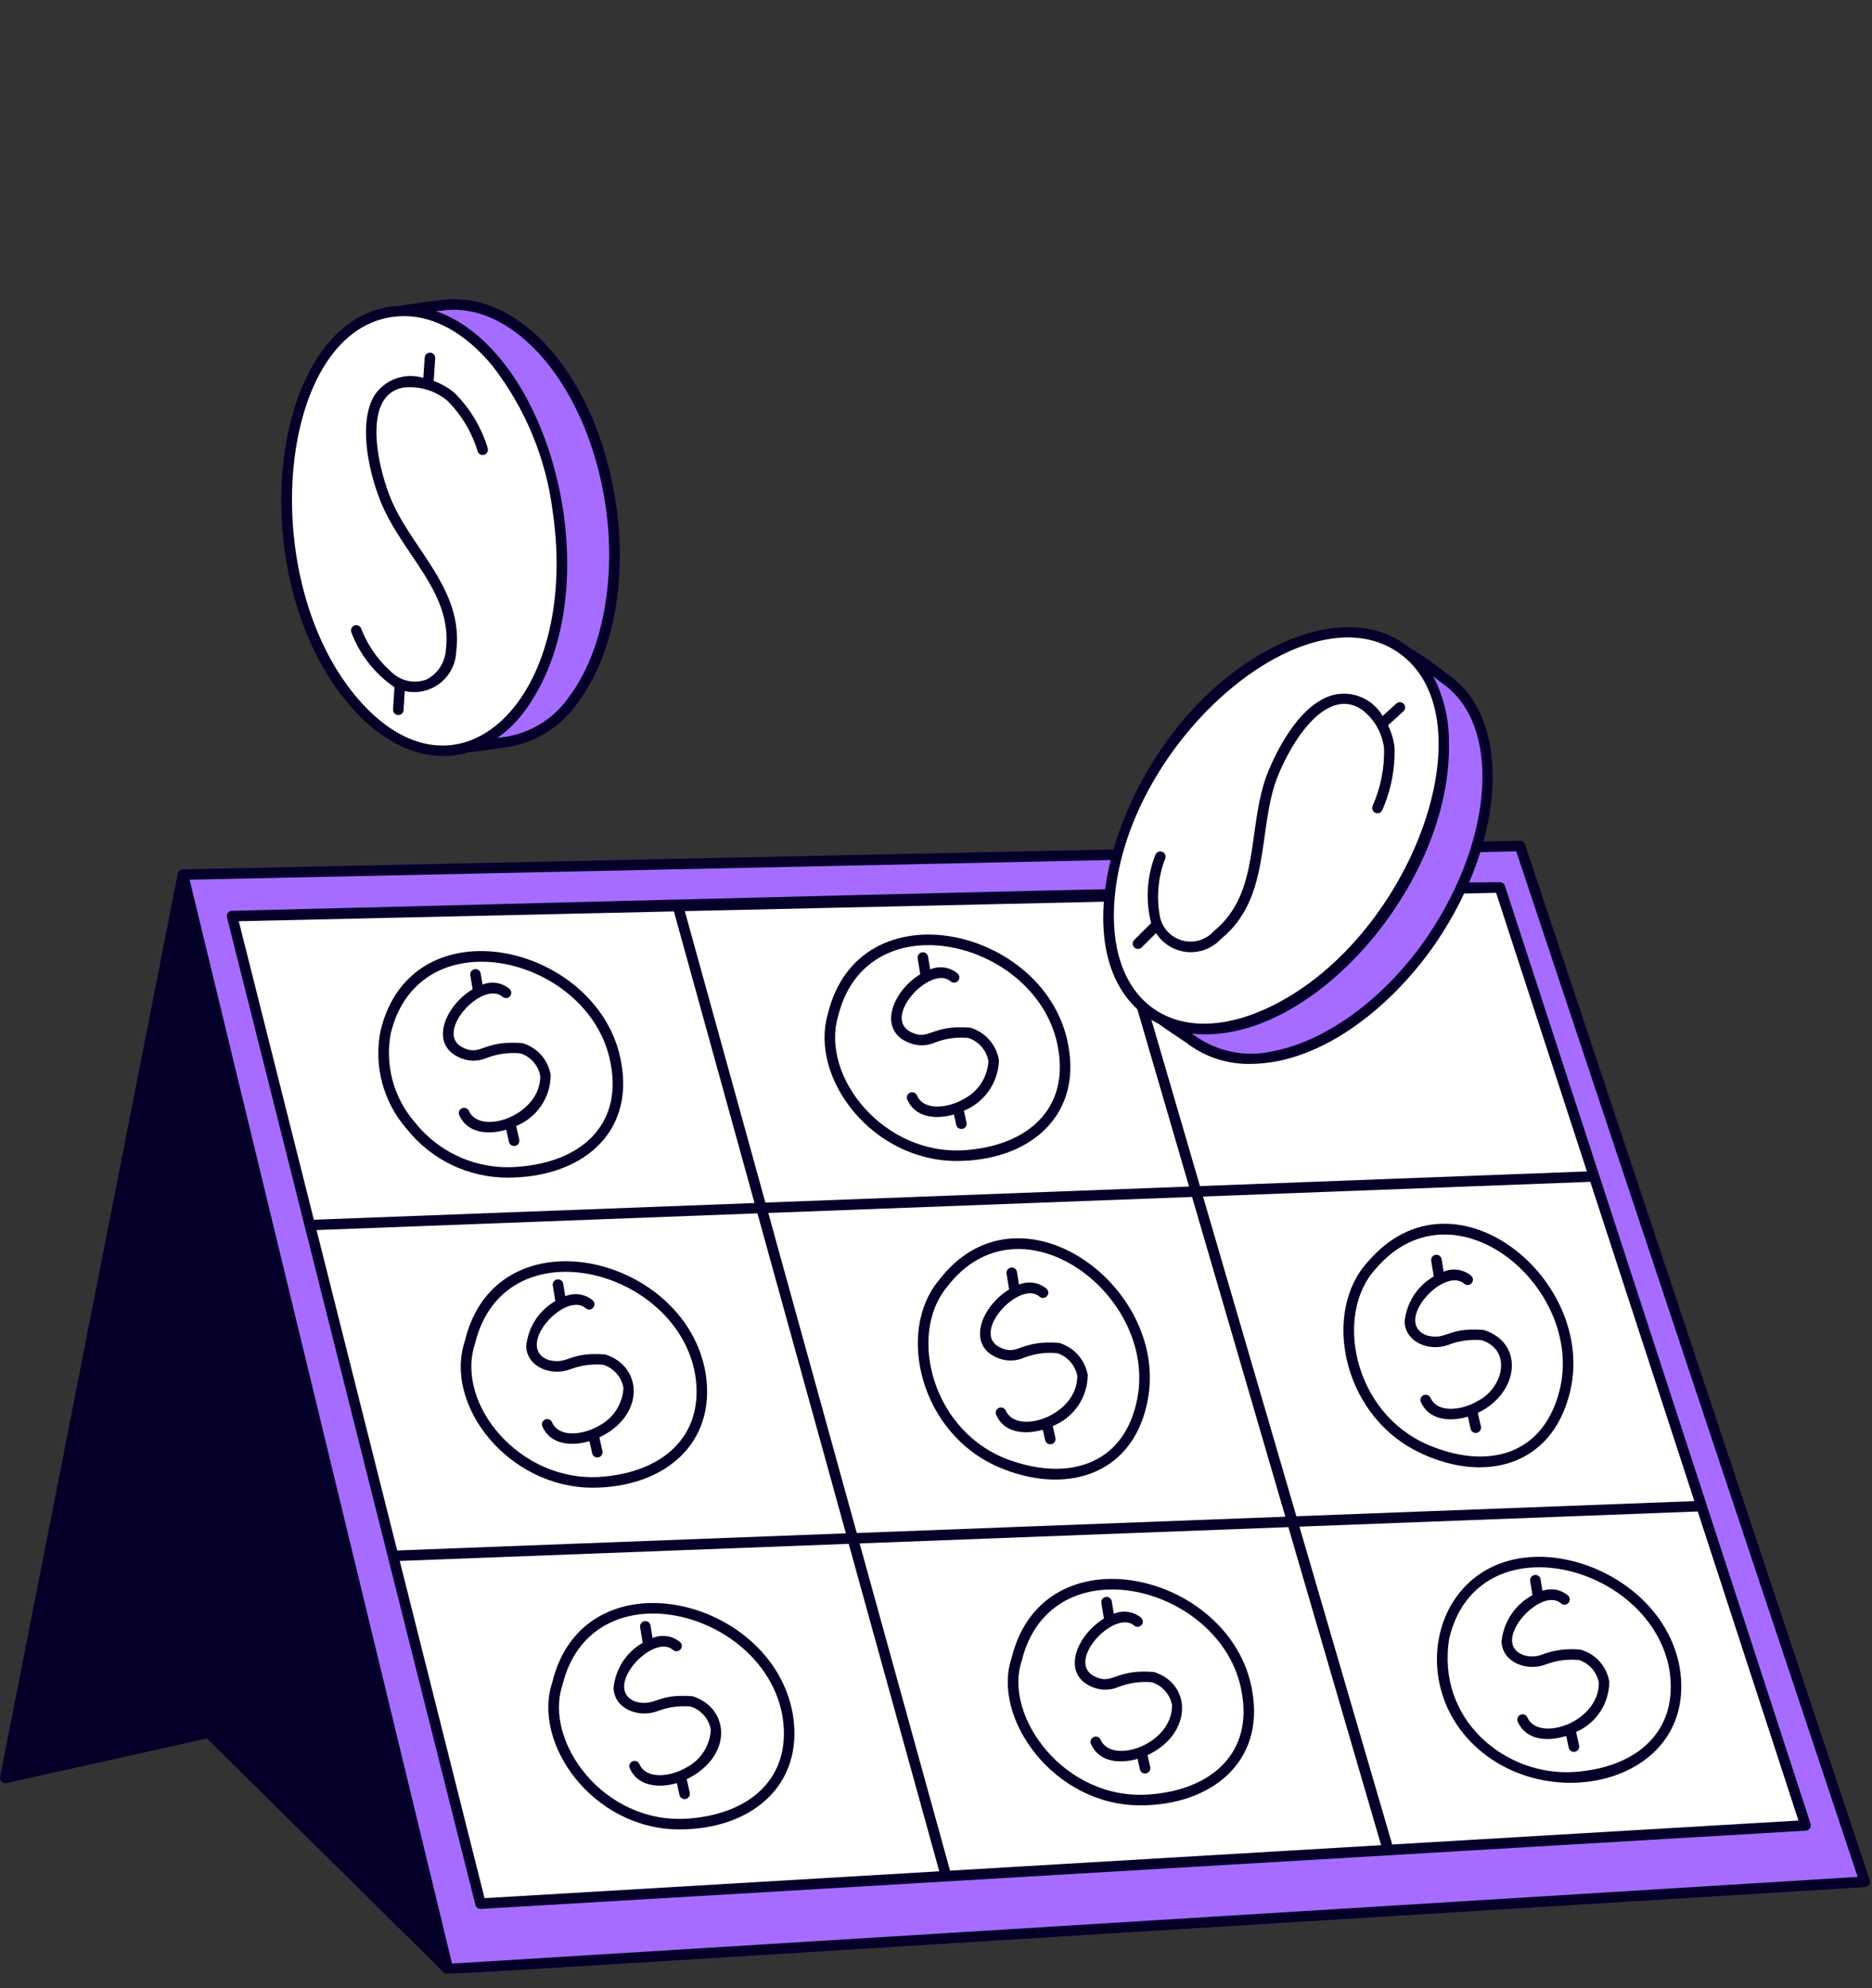
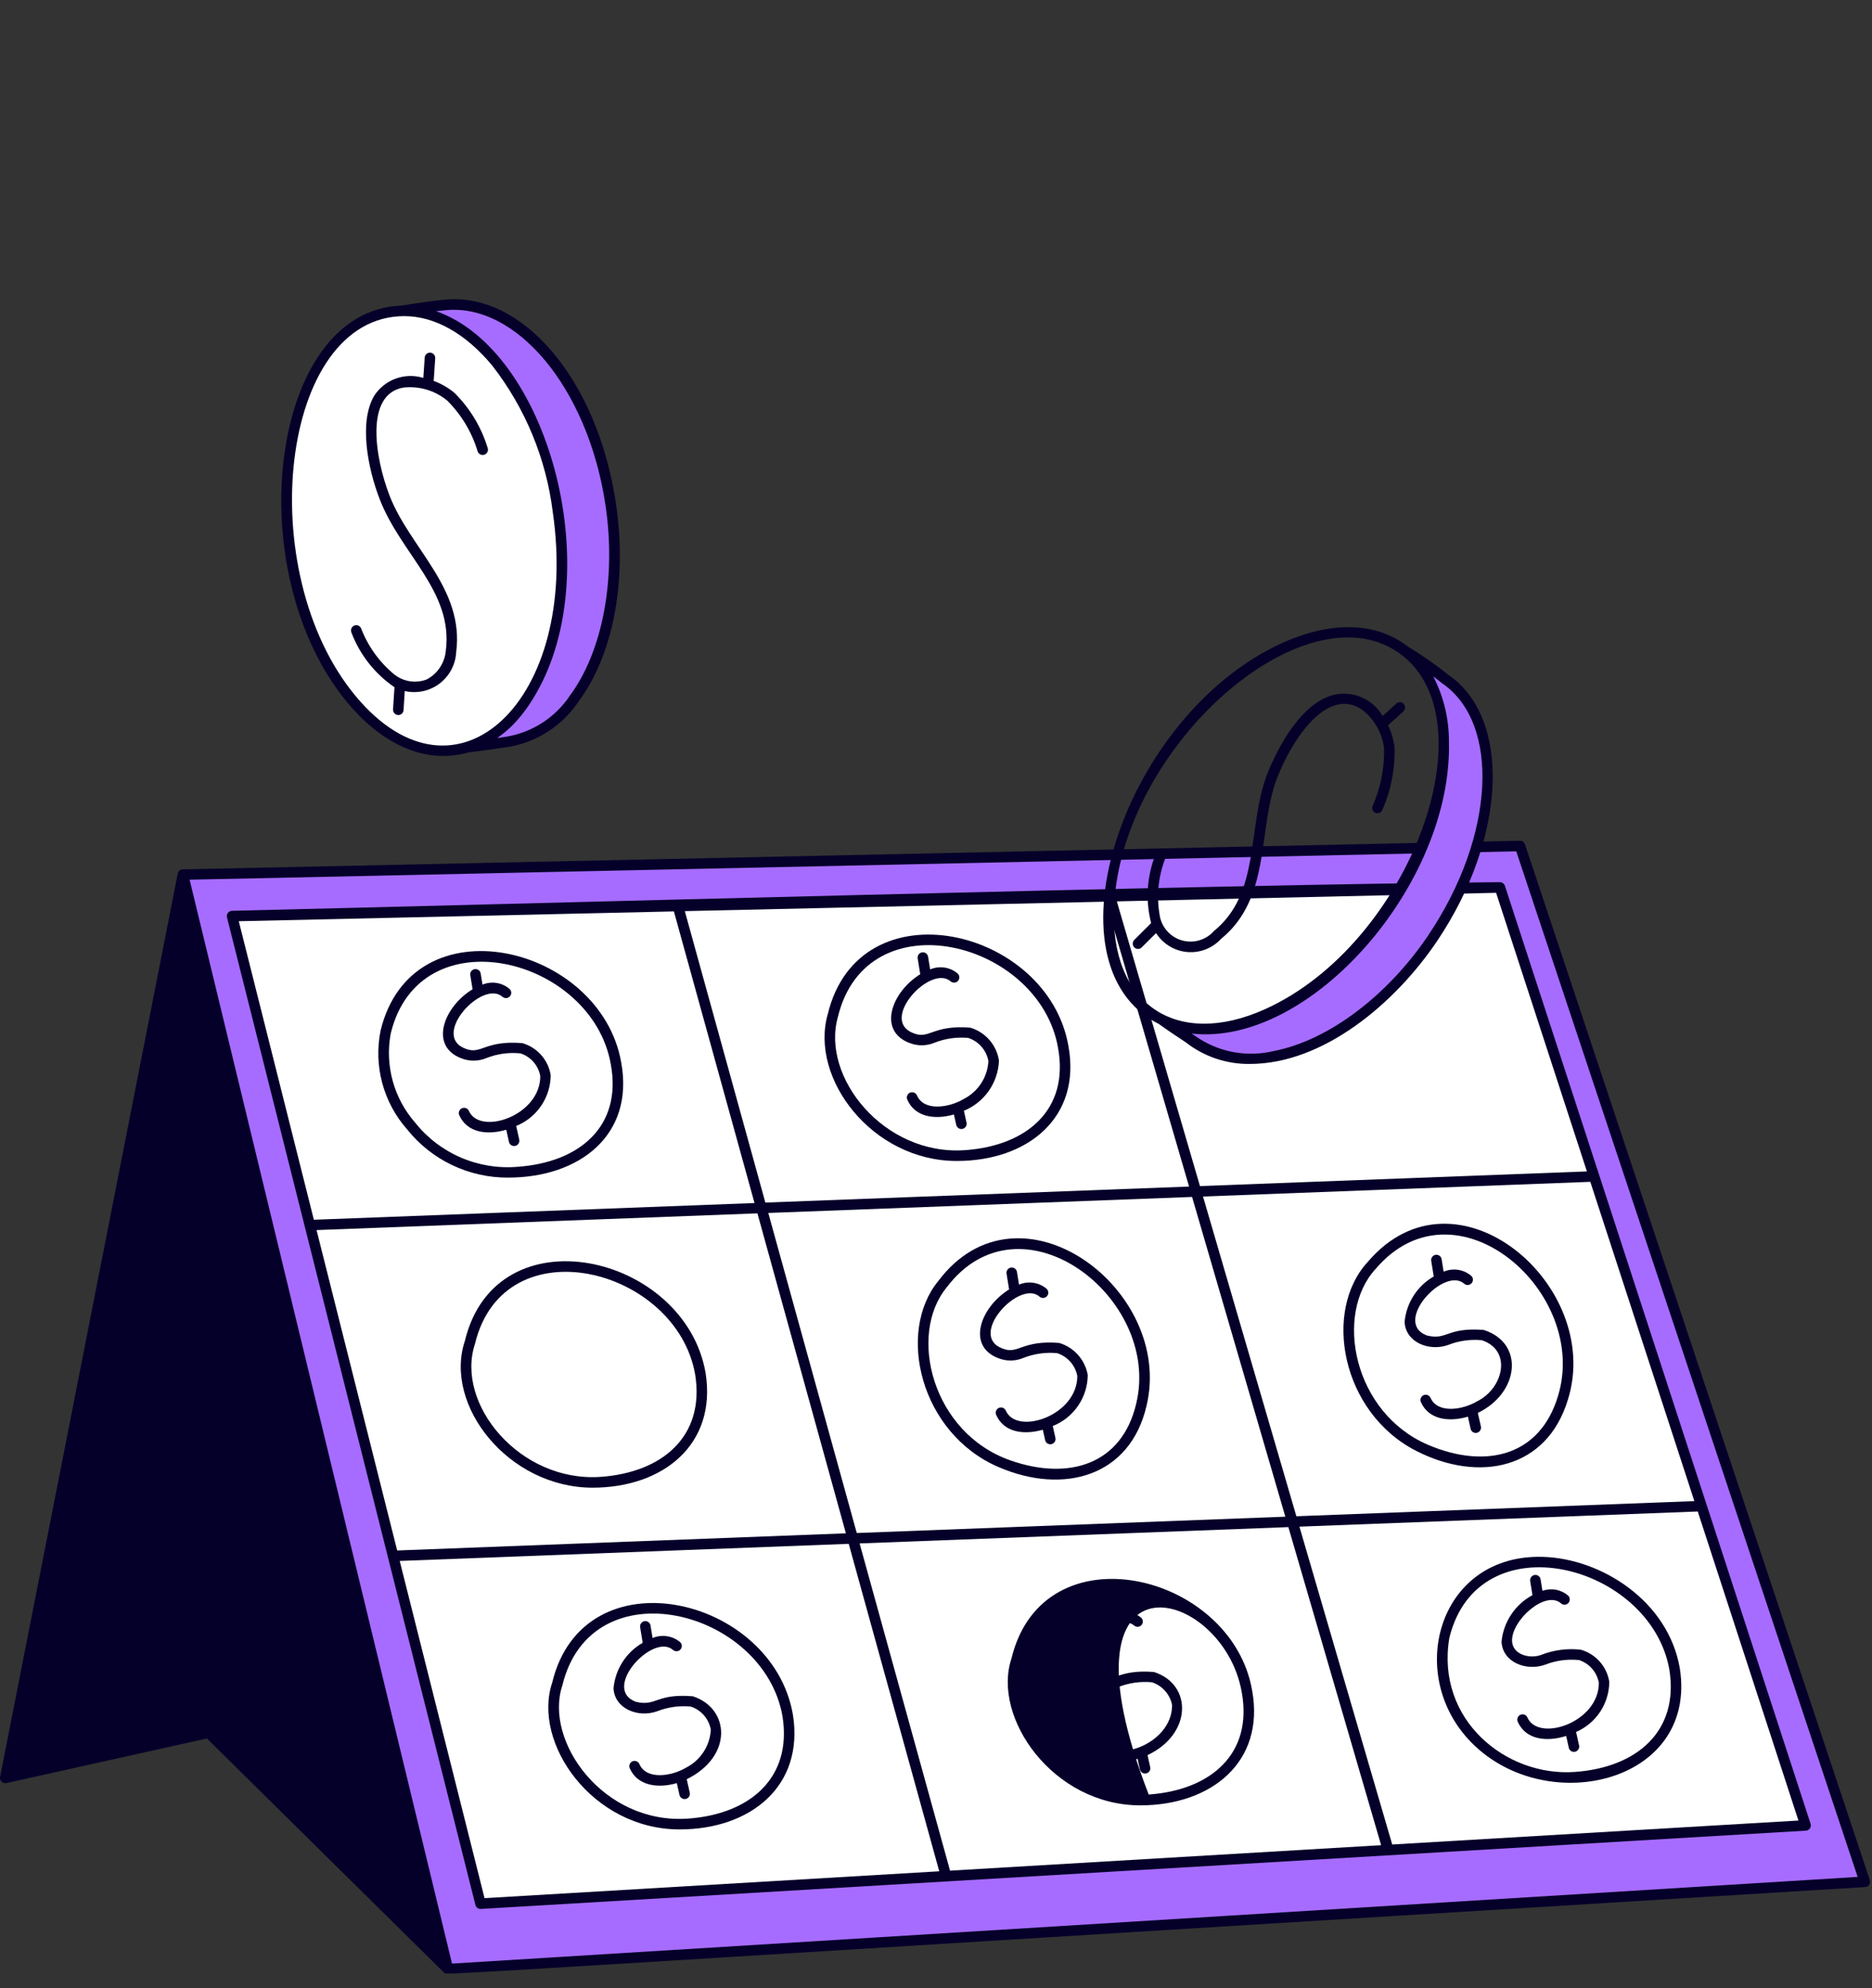
<svg xmlns="http://www.w3.org/2000/svg" width="193" height="205" viewBox="0 0 193 205" fill="none">
  <rect x="0" y="0" width="193" height="205" fill="#333333" stroke="none" />
  <path d="M156.711 87.223L18.861 90.172L46.183 203.017L192.261 194.015L156.711 87.223Z" fill="#A66CFF" />
  <path d="M154.638 91.496L23.929 94.444L49.544 196.269L186.151 188.199L154.638 91.496Z" fill="white" />
  <path d="M23.402 94.58C23.383 94.501 23.382 94.418 23.398 94.339C23.415 94.259 23.45 94.185 23.499 94.12C23.548 94.055 23.611 94.002 23.683 93.965C23.756 93.928 23.835 93.907 23.917 93.904C51.221 93.268 127.316 91.137 154.626 90.955C154.742 90.953 154.856 90.989 154.951 91.055C155.046 91.123 155.117 91.219 155.154 91.329L186.667 188.031C186.693 188.11 186.701 188.194 186.69 188.277C186.678 188.359 186.647 188.438 186.601 188.507C186.554 188.576 186.492 188.633 186.419 188.674C186.346 188.715 186.266 188.738 186.182 188.743L49.542 196.816C49.421 196.816 49.304 196.775 49.208 196.701C49.113 196.627 49.045 196.523 49.015 196.404L23.402 94.58ZM70.603 93.938L78.908 123.987L122.591 122.336L114.024 92.963L70.603 93.938ZM40.948 159.857L87.21 158.089L78.09 125.099L32.635 126.822L40.948 159.857ZM88.331 158.056L132.516 156.373L122.901 123.407L79.209 125.058L88.331 158.056ZM163.958 121.849L124.029 123.364L133.654 156.328L174.685 154.767L163.958 121.849ZM154.246 92.051L115.144 92.933L123.715 122.288L163.607 120.775L154.246 92.051ZM185.415 187.7L175.034 155.837L133.968 157.4L143.536 190.17L185.415 187.7ZM142.392 190.242L132.828 157.448L88.624 159.13L97.948 192.867L142.392 190.242ZM49.955 195.703L96.835 192.933L87.502 159.172L41.209 160.934L49.955 195.703ZM32.359 125.758L77.789 124.035L69.478 93.969L24.618 94.981L32.359 125.758Z" fill="#050029" />
  <path d="M98.641 119.699C105.922 119.699 111.498 115.251 110.154 107.853C108.035 95.637 88.585 91.092 85.34 104.563C83.447 111.185 89.929 119.699 98.641 119.699ZM99.49 118.584C91.127 119.174 84.621 111.03 86.389 104.839C89.36 92.519 107.168 96.991 109.083 108.043C110.242 114.409 105.862 118.134 99.49 118.584Z" fill="#050029" />
  <path d="M98.729 100.367C98.341 100.042 97.871 99.832 97.371 99.758C96.871 99.685 96.36 99.751 95.896 99.95L95.684 98.639C95.661 98.497 95.582 98.37 95.465 98.286C95.348 98.202 95.202 98.168 95.06 98.191C94.918 98.214 94.79 98.293 94.706 98.41C94.622 98.527 94.588 98.673 94.611 98.815L94.875 100.444C91.896 102.293 90.461 106.288 93.777 107.537C94.61 107.861 95.536 107.85 96.359 107.502C97.46 107.07 98.648 106.902 99.826 107.013C100.356 107.186 100.829 107.5 101.194 107.921C101.56 108.341 101.805 108.853 101.903 109.402C101.858 110.215 101.602 111.003 101.159 111.687C100.715 112.37 100.101 112.926 99.377 113.299C97.872 114.203 95.267 114.62 94.538 112.941C94.481 112.808 94.374 112.704 94.24 112.651C94.106 112.597 93.957 112.598 93.824 112.653C93.692 112.71 93.587 112.817 93.533 112.951C93.48 113.085 93.481 113.234 93.537 113.367C94.33 115.2 96.41 115.462 98.347 114.905L98.593 116.008C98.631 116.141 98.718 116.256 98.838 116.327C98.957 116.398 99.099 116.421 99.234 116.39C99.37 116.36 99.489 116.279 99.567 116.164C99.644 116.049 99.675 115.908 99.652 115.771L99.376 114.522C100.403 114.102 101.289 113.397 101.929 112.49C102.569 111.583 102.937 110.512 102.988 109.403C102.992 109.357 102.989 109.311 102.98 109.266C102.846 108.495 102.5 107.777 101.981 107.192C101.461 106.607 100.789 106.179 100.04 105.955C96.132 105.644 95.835 107.199 94.172 106.524C90.574 105.168 95.952 99.371 98.01 101.182C98.119 101.274 98.26 101.321 98.402 101.311C98.544 101.301 98.677 101.235 98.771 101.128C98.866 101.021 98.914 100.881 98.906 100.739C98.898 100.596 98.835 100.463 98.729 100.367Z" fill="#050029" />
  <path d="M52.373 121.414C59.739 121.414 65.409 117.04 64.049 109.556C61.94 97.399 42.493 92.746 39.235 106.266C38.877 108.054 38.935 109.9 39.407 111.661C39.879 113.422 40.751 115.05 41.955 116.419C43.201 117.985 44.786 119.248 46.59 120.113C48.395 120.978 50.372 121.423 52.373 121.414ZM62.978 109.756C64.142 116.15 59.731 119.844 53.385 120.297C51.382 120.469 49.367 120.144 47.52 119.349C45.673 118.555 44.051 117.316 42.799 115.743C41.712 114.502 40.92 113.029 40.485 111.437C40.049 109.845 39.981 108.175 40.285 106.553C43.248 94.259 61.056 98.661 62.978 109.756Z" fill="#050029" />
  <path d="M52.52 101.949C52.141 101.631 51.682 101.422 51.193 101.345C50.704 101.269 50.203 101.328 49.745 101.515L49.557 100.358C49.538 100.254 49.489 100.158 49.415 100.082C49.342 100.005 49.248 99.952 49.145 99.928C49.042 99.904 48.934 99.911 48.834 99.947C48.735 99.984 48.648 100.048 48.585 100.133C48.501 100.248 48.466 100.391 48.485 100.531L48.721 101.995C45.737 103.81 44.216 107.853 47.574 109.119C48.405 109.445 49.333 109.432 50.156 109.085C51.27 108.648 52.474 108.483 53.664 108.607C54.184 108.777 54.649 109.085 55.008 109.498C55.367 109.912 55.608 110.415 55.703 110.954C55.707 115.041 49.464 117.126 48.334 114.522C48.272 114.396 48.165 114.299 48.034 114.251C47.902 114.202 47.758 114.206 47.629 114.262C47.501 114.317 47.399 114.42 47.345 114.549C47.29 114.678 47.288 114.823 47.338 114.954C48.14 116.81 50.256 117.053 52.194 116.478L52.472 117.728C52.495 117.834 52.548 117.93 52.626 118.005C52.703 118.08 52.802 118.13 52.908 118.149C53.014 118.168 53.124 118.154 53.222 118.11C53.321 118.066 53.404 117.993 53.461 117.901C53.499 117.841 53.525 117.774 53.538 117.704C53.55 117.633 53.549 117.561 53.533 117.492L53.217 116.09C54.261 115.667 55.156 114.944 55.79 114.013C56.423 113.081 56.767 111.983 56.777 110.857C56.655 110.082 56.313 109.358 55.792 108.771C55.271 108.184 54.593 107.759 53.838 107.545C49.929 107.235 49.632 108.79 47.969 108.115C44.387 106.765 49.737 100.951 51.807 102.773C51.917 102.867 52.059 102.914 52.203 102.903C52.347 102.893 52.481 102.826 52.576 102.717C52.623 102.663 52.658 102.6 52.68 102.532C52.704 102.465 52.713 102.393 52.708 102.322C52.703 102.25 52.684 102.181 52.651 102.117C52.619 102.053 52.575 101.995 52.52 101.949Z" fill="#050029" />
  <path d="M61.099 153.382C68.354 153.382 73.92 148.937 72.744 141.547C70.62 129.286 51.169 124.794 47.929 138.245C45.712 144.878 52.414 153.382 61.099 153.382ZM61.923 152.267C53.58 152.851 46.912 144.722 48.972 138.544C51.959 126.174 69.759 130.693 71.672 141.726C72.691 148.127 68.239 151.824 61.923 152.267Z" fill="#050029" />
-   <path d="M61.106 134.062C60.718 133.739 60.248 133.529 59.748 133.456C59.248 133.382 58.738 133.448 58.273 133.645L58.06 132.336C58.04 132.232 57.99 132.137 57.917 132.062C57.843 131.987 57.75 131.935 57.647 131.912C57.545 131.889 57.438 131.896 57.339 131.933C57.241 131.969 57.155 132.034 57.093 132.118C57.008 132.23 56.971 132.371 56.988 132.51L57.253 134.139C56.415 134.623 55.705 135.3 55.182 136.113C54.659 136.927 54.339 137.855 54.248 138.818C54.339 140.921 56.764 141.906 58.736 141.2C59.837 140.768 61.025 140.6 62.203 140.71C62.733 140.883 63.205 141.197 63.571 141.617C63.936 142.038 64.181 142.549 64.279 143.098C64.234 143.911 63.977 144.698 63.534 145.382C63.092 146.065 62.478 146.622 61.755 146.996C60.254 147.897 57.647 148.32 56.914 146.637C56.886 146.572 56.845 146.513 56.794 146.463C56.742 146.414 56.682 146.375 56.616 146.349C56.55 146.323 56.48 146.311 56.409 146.312C56.338 146.313 56.268 146.328 56.203 146.357C56.072 146.413 55.968 146.518 55.914 146.65C55.86 146.782 55.86 146.93 55.914 147.062C56.717 148.917 58.832 149.161 60.771 148.588L61.049 149.838C61.072 149.943 61.125 150.04 61.203 150.115C61.28 150.19 61.378 150.24 61.485 150.259C61.591 150.278 61.701 150.264 61.799 150.22C61.898 150.175 61.981 150.103 62.038 150.011C62.076 149.951 62.102 149.884 62.115 149.813C62.127 149.743 62.126 149.671 62.11 149.601L61.794 148.2C66.501 145.951 66.32 140.908 62.412 139.649C58.589 139.346 58.672 140.737 56.544 140.219C52.961 138.87 58.307 133.052 60.382 134.877C60.435 134.925 60.498 134.962 60.566 134.986C60.633 135.009 60.705 135.019 60.777 135.015C60.848 135.011 60.918 134.993 60.983 134.961C61.047 134.929 61.105 134.885 61.152 134.831C61.247 134.723 61.296 134.581 61.287 134.437C61.279 134.293 61.214 134.158 61.106 134.062Z" fill="#050029" />
  <path d="M102.931 151.25C109.635 154.147 116.505 152.255 118.204 144.943C121.092 132.946 105.088 120.962 96.731 132.081C92.405 137.361 94.879 147.771 102.931 151.25ZM104.157 150.564C96.109 147.74 93.587 137.634 97.586 132.752C105.2 122.621 119.772 133.789 117.146 144.693C115.685 150.986 110.202 152.688 104.161 150.565L104.157 150.564Z" fill="#050029" />
  <path d="M107.891 132.866C107.504 132.541 107.034 132.33 106.534 132.257C106.034 132.183 105.524 132.25 105.059 132.449L104.847 131.139C104.835 131.068 104.81 131 104.773 130.94C104.735 130.879 104.686 130.826 104.628 130.784C104.57 130.742 104.504 130.712 104.435 130.696C104.365 130.68 104.293 130.677 104.222 130.689C104.08 130.713 103.953 130.791 103.869 130.908C103.785 131.025 103.75 131.171 103.773 131.313L104.037 132.942C101.064 134.791 99.621 138.787 102.94 140.036C103.771 140.361 104.697 140.349 105.519 140.001C106.621 139.568 107.81 139.401 108.988 139.512C109.516 139.681 109.987 139.989 110.353 140.404C110.719 140.819 110.966 141.326 111.068 141.87C111.069 145.979 104.817 148.024 103.699 145.439C103.642 145.306 103.534 145.202 103.4 145.149C103.266 145.097 103.117 145.099 102.984 145.156C102.852 145.214 102.748 145.322 102.695 145.455C102.642 145.59 102.645 145.739 102.702 145.871C103.495 147.704 105.575 147.965 107.512 147.408L107.758 148.511C107.785 148.611 107.841 148.701 107.919 148.77C107.996 148.84 108.092 148.885 108.194 148.902C108.297 148.919 108.402 148.906 108.497 148.865C108.593 148.824 108.674 148.757 108.733 148.671C108.811 148.554 108.841 148.414 108.817 148.275L108.539 147.026C109.594 146.607 110.501 145.884 111.143 144.947C111.786 144.011 112.135 142.905 112.146 141.77C112.012 141 111.666 140.282 111.146 139.697C110.627 139.112 109.955 138.683 109.205 138.459C105.297 138.147 105 139.702 103.337 139.028C99.742 137.673 105.117 131.874 107.176 133.686C107.229 133.734 107.292 133.77 107.36 133.793C107.428 133.815 107.499 133.824 107.571 133.818C107.66 133.813 107.747 133.786 107.823 133.738C107.9 133.691 107.963 133.625 108.008 133.548C108.052 133.47 108.077 133.382 108.079 133.292C108.081 133.203 108.061 133.114 108.02 133.034C107.989 132.97 107.945 132.913 107.891 132.866Z" fill="#050029" />
  <path d="M146.027 149.599C152.484 152.887 159.494 151.493 161.661 144.266C165.307 132.479 150.085 119.505 141.043 130.073C136.341 135.117 138.269 145.648 146.027 149.599ZM147.288 148.989C139.504 145.699 137.511 135.464 141.853 130.796C150.086 121.177 163.934 133.223 160.621 143.95C158.754 150.155 153.159 151.471 147.282 148.988L147.288 148.989Z" fill="#050029" />
  <path d="M151.671 131.53C151.284 131.205 150.814 130.994 150.313 130.921C149.813 130.847 149.302 130.913 148.837 131.112L148.625 129.802C148.604 129.699 148.554 129.604 148.481 129.529C148.408 129.454 148.314 129.401 148.211 129.378C148.109 129.355 148.002 129.363 147.903 129.399C147.805 129.436 147.719 129.501 147.657 129.585C147.572 129.697 147.535 129.838 147.553 129.977L147.816 131.605C146.977 132.087 146.267 132.764 145.744 133.579C145.221 134.393 144.902 135.321 144.812 136.285C144.903 138.391 147.333 139.372 149.3 138.667C150.402 138.234 151.589 138.067 152.767 138.177C155.937 139.232 154.979 143.131 152.318 144.463C150.808 145.37 148.207 145.783 147.478 144.104C147.417 143.978 147.309 143.881 147.178 143.832C147.047 143.784 146.902 143.788 146.774 143.843C146.645 143.899 146.543 144.002 146.489 144.131C146.435 144.26 146.432 144.405 146.482 144.535C147.285 146.391 149.4 146.635 151.339 146.06L151.617 147.31C151.639 147.415 151.692 147.512 151.77 147.587C151.848 147.662 151.946 147.712 152.052 147.731C152.159 147.749 152.268 147.736 152.367 147.691C152.465 147.647 152.548 147.575 152.605 147.483C152.644 147.423 152.67 147.356 152.682 147.285C152.695 147.215 152.693 147.143 152.678 147.073L152.361 145.672C156.598 143.651 157.23 138.492 152.979 137.122C149.148 136.817 149.236 138.21 147.111 137.691C143.524 136.344 148.889 130.533 150.949 132.349C151.002 132.397 151.065 132.434 151.133 132.457C151.201 132.48 151.273 132.49 151.344 132.486C151.416 132.481 151.486 132.462 151.55 132.431C151.615 132.399 151.672 132.355 151.72 132.301C151.815 132.192 151.864 132.05 151.855 131.906C151.846 131.761 151.78 131.626 151.671 131.53Z" fill="#050029" />
  <path d="M173.181 171.972C171.963 165.035 165.075 160.703 159.105 160.517C148.506 160.177 144.919 172.224 151.35 179.287C158.935 187.616 175.098 184.015 173.181 171.972ZM172.11 172.15C173.118 178.489 168.763 182.236 162.353 182.691C155.256 183.194 148.019 177.304 149.423 168.883C152.384 156.64 170.193 161.24 172.11 172.15Z" fill="#050029" />
  <path d="M161.66 164.497C161.301 164.193 160.869 163.989 160.406 163.905C159.943 163.821 159.466 163.86 159.023 164.019L158.83 162.824C158.805 162.683 158.726 162.558 158.61 162.476C158.493 162.394 158.349 162.361 158.209 162.384C158.069 162.408 157.943 162.485 157.859 162.599C157.775 162.714 157.738 162.856 157.757 162.997L157.995 164.462C157.111 164.938 156.358 165.623 155.802 166.459C155.245 167.294 154.904 168.254 154.806 169.253C154.897 171.38 157.355 172.33 159.293 171.635C160.407 171.198 161.61 171.034 162.8 171.156C163.32 171.327 163.785 171.635 164.144 172.048C164.503 172.462 164.743 172.964 164.84 173.503C164.842 177.611 158.592 179.657 157.472 177.073C157.444 177.008 157.403 176.949 157.352 176.9C157.301 176.851 157.241 176.812 157.175 176.786C157.108 176.76 157.038 176.747 156.967 176.748C156.896 176.75 156.826 176.765 156.761 176.793C156.63 176.849 156.526 176.955 156.472 177.087C156.418 177.219 156.418 177.367 156.472 177.499C157.292 179.4 159.491 179.609 161.469 178.979L161.739 180.193C161.761 180.299 161.815 180.396 161.892 180.471C161.97 180.546 162.069 180.596 162.175 180.614C162.281 180.633 162.391 180.619 162.489 180.575C162.588 180.531 162.671 180.458 162.728 180.366C162.766 180.306 162.792 180.239 162.805 180.169C162.817 180.099 162.816 180.026 162.8 179.957L162.491 178.567C163.501 178.131 164.363 177.41 164.971 176.493C165.579 175.575 165.906 174.501 165.914 173.4C165.792 172.625 165.451 171.901 164.93 171.314C164.409 170.727 163.73 170.301 162.975 170.088C161.589 169.928 160.185 170.113 158.888 170.626C157.669 171.063 155.952 170.581 155.891 169.208C155.801 167.068 159.338 163.902 160.945 165.315C161.026 165.385 161.126 165.43 161.232 165.443C161.338 165.456 161.445 165.438 161.541 165.39C161.637 165.342 161.716 165.267 161.768 165.174C161.821 165.081 161.845 164.975 161.838 164.869C161.83 164.726 161.766 164.593 161.66 164.497Z" fill="#050029" />
-   <path d="M117.571 186.135C124.82 186.135 130.443 181.712 129.092 174.287C126.991 162.129 107.539 157.477 104.279 170.997C102.251 177.068 108.549 186.135 117.571 186.135ZM118.43 185.018C109.687 185.629 103.456 176.895 105.322 171.296C108.311 158.922 126.111 163.449 128.023 174.478C129.179 180.831 124.82 184.571 118.43 185.018Z" fill="#050029" />
+   <path d="M117.571 186.135C124.82 186.135 130.443 181.712 129.092 174.287C126.991 162.129 107.539 157.477 104.279 170.997C102.251 177.068 108.549 186.135 117.571 186.135ZM118.43 185.018C108.311 158.922 126.111 163.449 128.023 174.478C129.179 180.831 124.82 184.571 118.43 185.018Z" fill="#050029" />
  <path d="M117.665 166.801C117.277 166.477 116.807 166.266 116.307 166.192C115.807 166.118 115.296 166.185 114.831 166.384L114.618 165.074C114.598 164.971 114.548 164.876 114.475 164.801C114.401 164.725 114.308 164.673 114.205 164.65C114.103 164.627 113.996 164.634 113.897 164.671C113.799 164.708 113.713 164.772 113.651 164.857C113.566 164.969 113.529 165.109 113.546 165.249L113.811 166.877C110.839 168.728 109.393 172.721 112.711 173.971C113.543 174.298 114.471 174.285 115.293 173.937C116.395 173.504 117.583 173.336 118.762 173.446C119.288 173.616 119.759 173.925 120.125 174.341C120.491 174.756 120.739 175.262 120.841 175.805C120.842 179.91 114.591 181.963 113.473 179.374C113.416 179.242 113.309 179.137 113.176 179.084C113.042 179.03 112.892 179.031 112.759 179.087C112.627 179.144 112.523 179.251 112.469 179.385C112.415 179.518 112.416 179.668 112.472 179.801C113.27 181.638 115.347 181.896 117.283 181.339L117.527 182.442C117.562 182.58 117.648 182.699 117.769 182.773C117.89 182.848 118.035 182.873 118.173 182.842C118.312 182.811 118.434 182.728 118.511 182.608C118.589 182.489 118.616 182.344 118.587 182.205L118.309 180.955C122.872 178.828 123.001 173.682 118.973 172.384C115.064 172.075 114.768 173.629 113.105 172.954C109.497 171.595 114.892 165.804 116.944 167.611C117.052 167.698 117.189 167.74 117.328 167.728C117.466 167.716 117.594 167.651 117.686 167.547C117.778 167.444 117.827 167.309 117.823 167.17C117.819 167.032 117.763 166.9 117.665 166.801Z" fill="#050029" />
  <path d="M70.061 188.616C77.341 188.616 82.926 184.184 81.747 176.78C79.624 164.527 60.173 160.03 56.932 173.478C54.844 179.726 61.095 188.616 70.061 188.616ZM70.927 187.5C62.203 188.12 56.066 179.518 57.976 173.777C60.961 161.406 78.763 165.926 80.675 176.959C81.684 183.3 77.329 187.044 70.927 187.503V187.5Z" fill="#050029" />
  <path d="M70.112 169.3C69.723 168.977 69.253 168.767 68.753 168.694C68.253 168.62 67.742 168.686 67.277 168.884L67.066 167.574C67.046 167.471 66.996 167.376 66.922 167.301C66.849 167.225 66.755 167.173 66.653 167.15C66.55 167.127 66.443 167.134 66.345 167.171C66.246 167.208 66.161 167.272 66.098 167.357C66.014 167.469 65.976 167.609 65.994 167.748L66.258 169.376C65.419 169.859 64.708 170.536 64.185 171.35C63.663 172.164 63.343 173.092 63.254 174.056C63.345 176.166 65.781 177.141 67.741 176.438C68.843 176.006 70.031 175.837 71.21 175.947C71.74 176.121 72.212 176.435 72.578 176.856C72.943 177.277 73.188 177.789 73.285 178.337C73.239 179.15 72.982 179.937 72.54 180.621C72.097 181.304 71.484 181.86 70.76 182.234C69.26 183.135 66.653 183.558 65.919 181.875C65.891 181.81 65.85 181.751 65.799 181.702C65.748 181.652 65.688 181.614 65.622 181.588C65.556 181.562 65.485 181.549 65.414 181.55C65.343 181.551 65.273 181.567 65.208 181.595C65.077 181.651 64.973 181.757 64.919 181.889C64.865 182.021 64.865 182.169 64.92 182.301C65.717 184.143 67.859 184.406 69.779 183.841L70.055 185.076C70.089 185.214 70.176 185.332 70.297 185.407C70.418 185.482 70.563 185.506 70.701 185.476C70.84 185.445 70.962 185.361 71.039 185.242C71.117 185.123 71.144 184.977 71.115 184.838L70.801 183.441C75.595 181.086 75.255 176.122 71.419 174.887C67.595 174.584 67.679 175.976 65.551 175.457C61.964 174.109 67.327 168.3 69.389 170.114C69.47 170.184 69.57 170.229 69.676 170.243C69.782 170.257 69.89 170.24 69.987 170.193C70.083 170.146 70.163 170.072 70.218 169.98C70.272 169.888 70.298 169.781 70.293 169.675C70.289 169.603 70.271 169.533 70.24 169.469C70.209 169.405 70.165 169.347 70.112 169.3Z" fill="#050029" />
  <path d="M0.662 183.838C0.573 183.857 0.482 183.854 0.395 183.83C0.308 183.804 0.23 183.758 0.165 183.695C0.101 183.632 0.053 183.554 0.025 183.468C-0.002 183.383 -0.007 183.291 0.01 183.203L18.324 90.07C18.348 89.948 18.413 89.838 18.508 89.759C18.603 89.679 18.722 89.634 18.846 89.632L156.696 86.682C156.813 86.678 156.928 86.712 157.023 86.779C157.118 86.846 157.188 86.943 157.223 87.054L192.775 193.846C192.802 193.925 192.81 194.009 192.799 194.092C192.788 194.174 192.758 194.253 192.711 194.322C192.665 194.391 192.603 194.449 192.53 194.49C192.458 194.531 192.377 194.555 192.294 194.559C45.818 203.531 46.076 203.681 45.802 203.406L21.333 179.24L0.662 183.838ZM46.603 202.449L191.522 193.513L156.323 87.773L19.549 90.699L46.603 202.449Z" fill="#050029" />
  <path d="M148.973 69.99C147.547 68.852 146.042 67.815 144.47 66.887C150.834 71.239 150.213 83.185 143.228 93.584C136.268 103.94 125.302 108.759 118.927 104.495C120.356 105.586 121.803 106.517 123.358 107.554C129.723 111.899 140.744 107.087 147.73 96.689C154.716 86.291 155.338 74.337 148.973 69.99Z" fill="#A66CFF" />
-   <path d="M143.112 93.512C150.21 83.099 150.793 71.135 144.417 66.791C138.04 62.446 127.118 67.368 120.021 77.781C112.925 88.195 112.341 100.158 118.716 104.502C125.093 108.847 136.015 103.926 143.112 93.512Z" fill="white" />
  <path d="M149.312 69.566C148.005 68.52 146.631 67.559 145.199 66.692C141.469 63.792 136.559 64.325 132.267 66.258C115.885 73.639 107.299 99.484 119.488 105.583C120.389 106.235 121.309 106.841 122.256 107.47C124.14 108.943 126.47 109.727 128.861 109.694C136.448 109.694 143.862 103.428 148.185 96.991C155.342 86.331 155.835 74.018 149.312 69.566ZM114.86 93.447C115.662 76.985 134.342 60.577 144.111 67.242C153.946 73.941 145.387 97.307 130.422 104.049C121.262 108.177 114.371 103.481 114.86 93.447ZM147.284 96.386C143.046 102.69 136.926 107.284 131.317 108.364C130.021 108.676 128.676 108.725 127.361 108.508C126.046 108.291 124.788 107.812 123.661 107.101L122.851 106.563C135.131 107.947 149.752 91.104 149.383 76.473C149.395 74.132 148.841 71.822 147.768 69.741C148.068 69.966 148.368 70.192 148.668 70.439C154.731 74.58 154.11 86.22 147.28 96.386H147.284Z" fill="#050029" />
  <path d="M143.956 72.539L142.548 73.819C142.053 72.965 141.296 72.293 140.39 71.9C139.485 71.507 138.477 71.416 137.515 71.638C133.724 72.585 131.278 78.19 130.61 79.893C128.549 85.447 129.982 92.063 125.147 95.997C124.738 96.459 124.204 96.793 123.609 96.96C123.015 97.127 122.386 97.119 121.795 96.938C121.205 96.757 120.68 96.41 120.281 95.939C119.883 95.468 119.628 94.892 119.548 94.28C119.22 92.341 119.422 90.35 120.133 88.518C120.172 88.419 120.18 88.312 120.158 88.209C120.136 88.106 120.084 88.011 120.009 87.937C119.934 87.863 119.838 87.812 119.735 87.792C119.631 87.771 119.524 87.781 119.426 87.821C119.295 87.873 119.19 87.972 119.131 88.1C118.236 90.35 118.078 92.825 118.68 95.17L116.921 96.927C116.851 97.004 116.804 97.1 116.787 97.203C116.77 97.305 116.782 97.411 116.823 97.507C116.863 97.603 116.931 97.685 117.017 97.744C117.103 97.802 117.204 97.835 117.308 97.838C117.448 97.842 117.585 97.79 117.688 97.696L119.189 96.204C119.537 96.752 120.007 97.213 120.562 97.551C121.116 97.89 121.741 98.096 122.388 98.155C123.035 98.213 123.687 98.121 124.293 97.887C124.899 97.652 125.443 97.282 125.883 96.804C131.058 92.602 129.646 85.639 131.635 80.282C133.256 76.113 136.889 70.727 140.442 73.187C141.06 73.664 141.576 74.259 141.963 74.936C142.349 75.614 142.598 76.362 142.694 77.136C142.747 79.194 142.34 81.237 141.502 83.117C141.466 83.213 141.459 83.317 141.48 83.418C141.501 83.518 141.55 83.61 141.621 83.684C141.692 83.757 141.783 83.809 141.882 83.834C141.982 83.859 142.086 83.855 142.183 83.823C142.313 83.779 142.422 83.688 142.488 83.568C143.4 81.525 143.84 79.303 143.776 77.067C143.68 76.273 143.453 75.501 143.105 74.781L144.689 73.342C144.794 73.244 144.857 73.109 144.863 72.966C144.87 72.822 144.82 72.682 144.725 72.575C144.627 72.468 144.492 72.405 144.348 72.398C144.204 72.391 144.063 72.442 143.956 72.539Z" fill="#050029" />
  <path d="M62.957 52.096C61.093 39.679 53.511 30.708 45.725 31.607C43.958 31.811 42.199 32.07 40.448 32.383C48.054 31.298 55.662 40.453 57.525 52.871C59.326 64.833 54.917 75.5 47.792 77.236C49.326 77.071 50.822 76.846 52.4 76.62C60.008 75.533 64.823 64.513 62.957 52.096Z" fill="#A66CFF" />
  <path d="M40.423 32.141C48.058 31.032 55.715 40.246 57.526 52.715C59.336 65.183 54.616 76.192 46.982 77.299C39.347 78.407 31.687 69.195 29.869 56.728C28.051 44.261 32.787 33.249 40.423 32.141Z" fill="white" />
  <path d="M63.494 51.861C61.562 38.986 53.751 29.977 45.675 30.912C44.233 31.073 42.796 31.274 41.364 31.513C27.782 31.98 24.583 58.934 35.825 72.453C39.048 76.329 43.532 78.948 48.284 77.573C49.626 77.423 50.995 77.214 52.475 77.002C53.911 76.75 55.281 76.213 56.505 75.422C57.728 74.632 58.782 73.604 59.601 72.399C63.237 67.521 64.691 59.843 63.494 51.861ZM36.661 71.76C25.978 58.909 28.845 32.595 41.681 32.595C44.808 32.595 47.986 34.367 50.742 37.683C54.149 42.064 56.308 47.285 56.989 52.793C59.798 72.121 47.089 84.305 36.661 71.76ZM58.727 71.76C57.993 72.849 57.048 73.78 55.947 74.497C54.847 75.214 53.614 75.703 52.321 75.935C49.811 76.294 52.483 76.386 55.255 71.527C62.666 58.754 56.489 36.105 44.962 32.086C45.243 32.054 45.524 32.031 45.797 31.997C53.17 31.143 60.605 39.952 62.416 52.029C63.558 59.608 62.144 67.168 58.731 71.752L58.727 71.76Z" fill="#050029" />
  <path d="M50.281 46.193C49.626 44.043 48.448 42.088 46.852 40.505C46.215 39.974 45.492 39.558 44.713 39.274L44.871 36.921C44.875 36.78 44.825 36.642 44.73 36.538C44.636 36.434 44.504 36.37 44.364 36.361C44.223 36.351 44.084 36.397 43.977 36.488C43.869 36.579 43.801 36.708 43.787 36.849L43.644 38.963C42.715 38.677 41.718 38.702 40.804 39.033C39.891 39.365 39.11 39.985 38.581 40.8C36.988 43.502 37.899 48.266 39.165 51.517C41.353 57.145 46.756 61.004 45.962 67.092C45.907 67.713 45.697 68.31 45.351 68.828C45.005 69.346 44.534 69.769 43.982 70.058C43.425 70.268 42.823 70.329 42.235 70.235C41.648 70.141 41.095 69.894 40.631 69.521C39.109 68.26 37.937 66.629 37.228 64.784C37.188 64.687 37.119 64.605 37.032 64.546C36.945 64.487 36.843 64.456 36.738 64.454C36.633 64.452 36.53 64.481 36.441 64.537C36.352 64.593 36.282 64.673 36.238 64.769C36.178 64.896 36.17 65.041 36.215 65.174C37.08 67.481 38.636 69.465 40.67 70.855L40.52 73.171C40.519 73.275 40.547 73.378 40.602 73.466C40.657 73.555 40.736 73.626 40.831 73.671C40.925 73.716 41.03 73.733 41.134 73.72C41.237 73.707 41.335 73.664 41.415 73.597C41.522 73.506 41.589 73.378 41.604 73.238L41.729 71.248C42.661 71.462 43.637 71.362 44.507 70.963C45.376 70.565 46.089 69.89 46.535 69.045C46.831 68.484 47.001 67.865 47.032 67.232C47.888 60.673 42.271 56.527 40.172 51.122C38.694 47.325 37.547 40.649 41.591 39.961C42.396 39.87 43.211 39.942 43.987 40.172C44.764 40.403 45.486 40.788 46.111 41.305C47.567 42.756 48.64 44.545 49.236 46.513C49.256 46.583 49.289 46.648 49.335 46.705C49.38 46.761 49.437 46.809 49.5 46.843C49.564 46.878 49.634 46.9 49.706 46.907C49.779 46.914 49.852 46.907 49.921 46.886C49.991 46.864 50.055 46.83 50.111 46.783C50.167 46.736 50.213 46.679 50.246 46.615C50.28 46.55 50.3 46.48 50.306 46.407C50.312 46.335 50.303 46.262 50.281 46.193Z" fill="#050029" />
</svg>